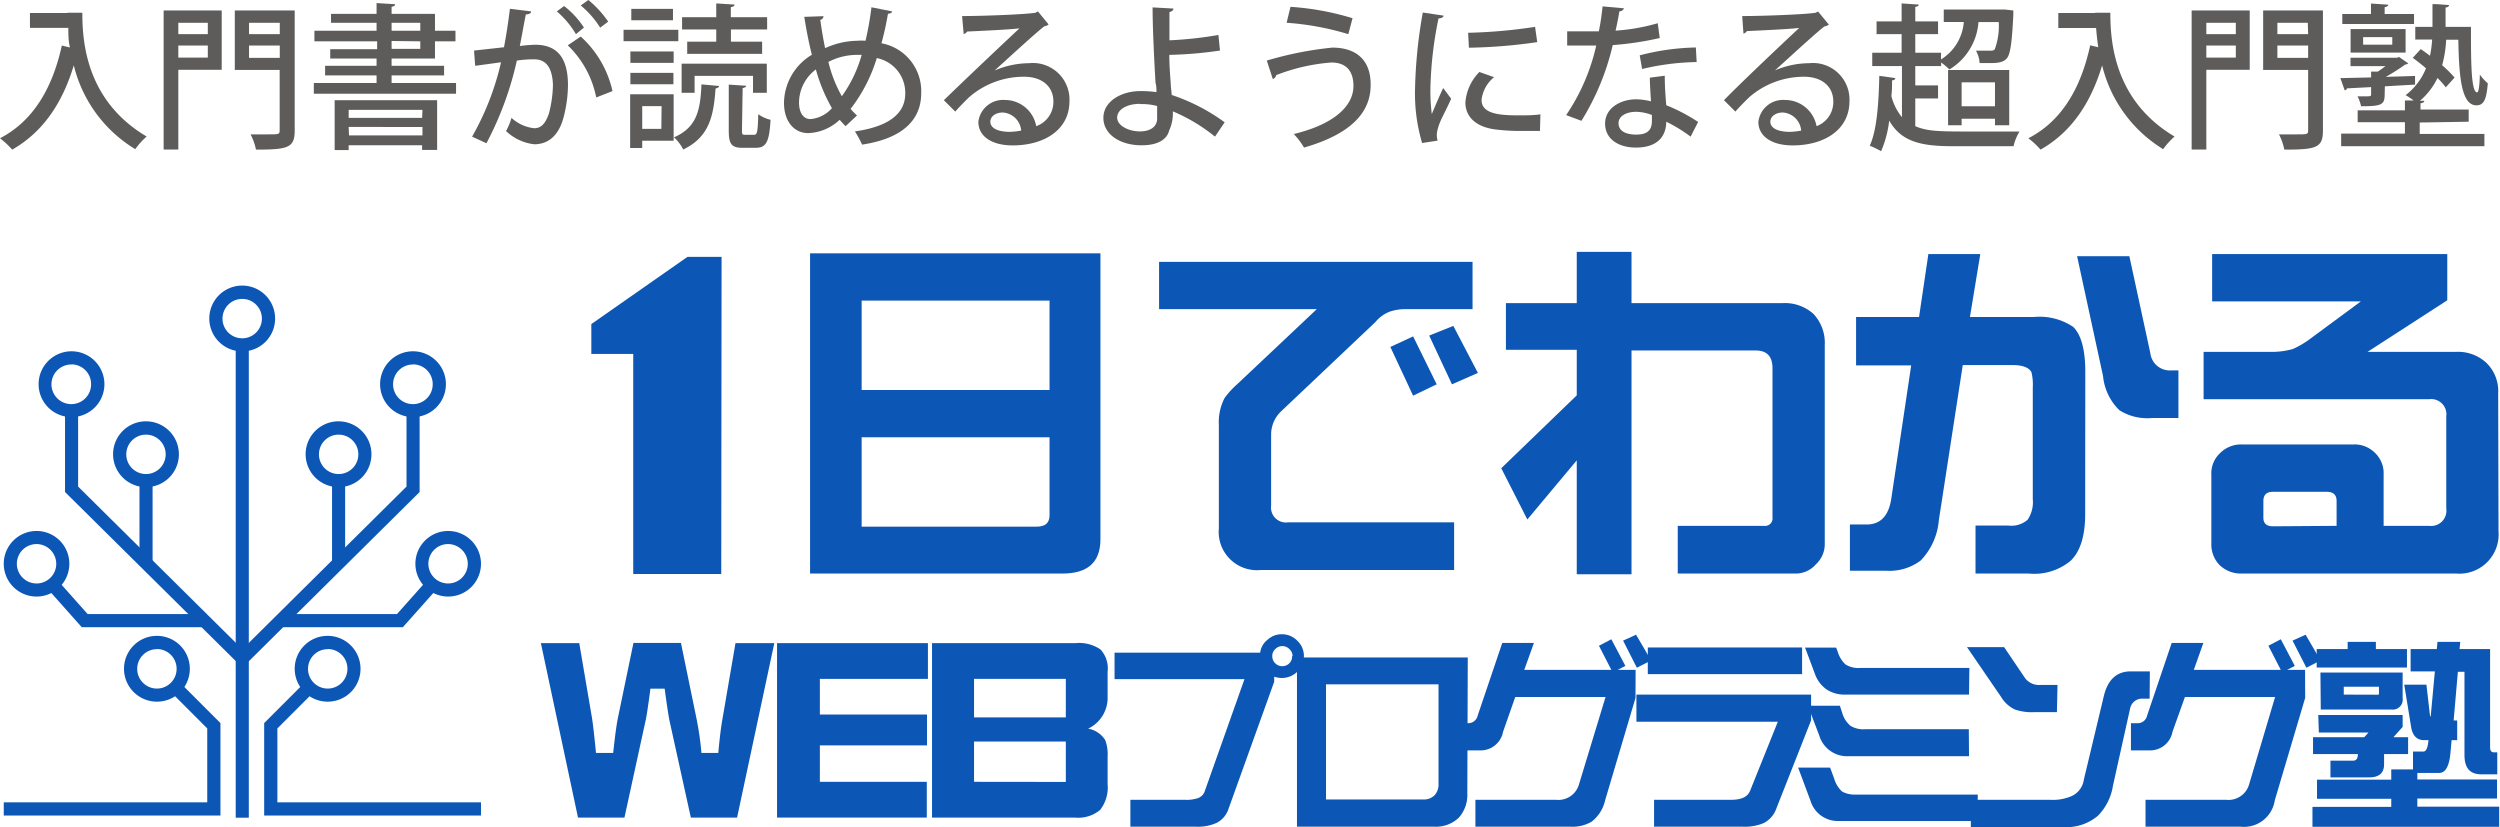
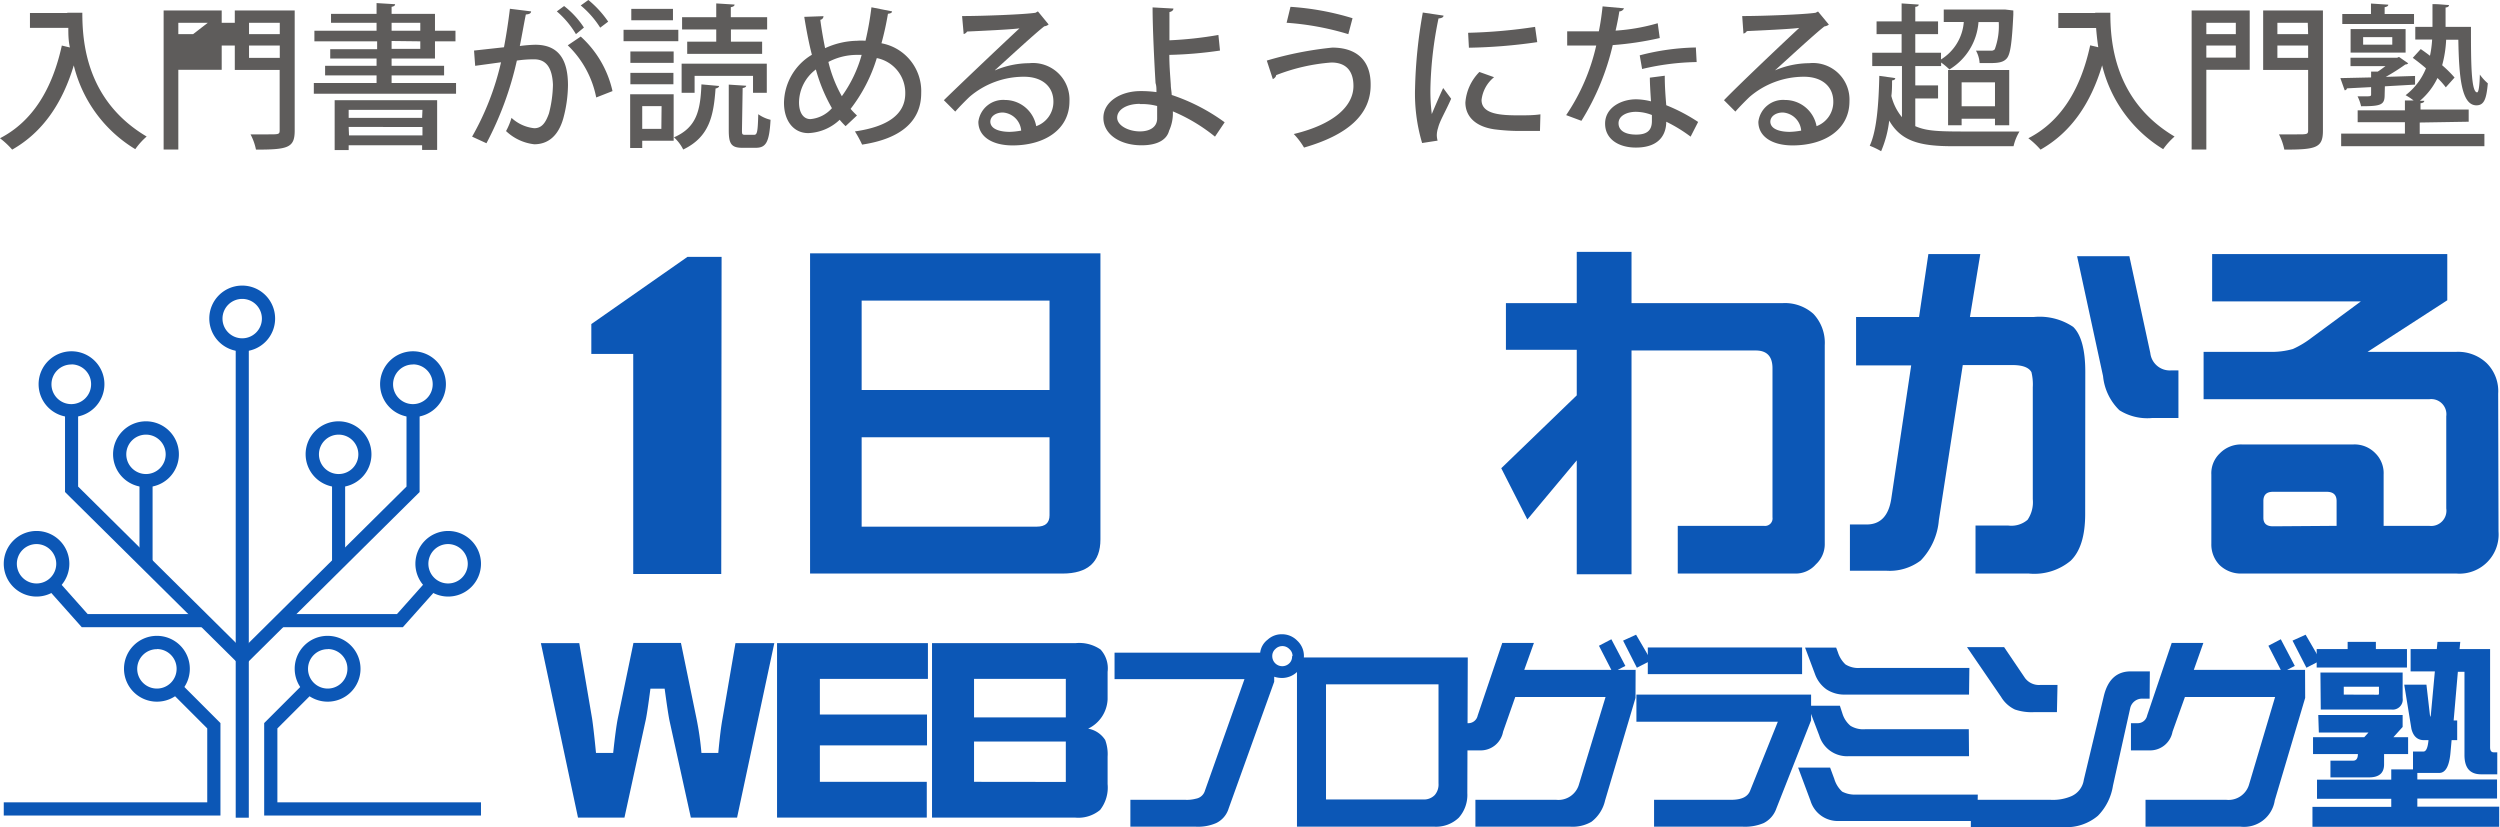
<svg xmlns="http://www.w3.org/2000/svg" id="レイヤー_1" data-name="レイヤー 1" viewBox="0 0 219.55 72.63">
  <defs>
    <style>.cls-1{fill:#0c57b6;}.cls-2{fill:#5e5c5b;}</style>
  </defs>
  <path class="cls-1" d="M28.78,61.62a2.89,2.89,0,1,1,2.88-2.88A2.88,2.88,0,0,1,28.78,61.62Zm0-4.61a1.73,1.73,0,1,0,1.73,1.73A1.72,1.72,0,0,0,28.78,57Z" />
  <polygon class="cls-1" points="42.24 71.62 23.2 71.62 23.2 63.5 26.83 59.87 27.65 60.68 24.36 63.97 24.36 70.46 42.24 70.46 42.24 71.62" />
  <rect class="cls-1" x="20.7" y="30.67" width="1.15" height="41.14" />
  <path class="cls-1" d="M21.28,30.86A2.89,2.89,0,1,1,24.16,28,2.88,2.88,0,0,1,21.28,30.86Zm0-4.61A1.73,1.73,0,1,0,23,28,1.73,1.73,0,0,0,21.28,26.25Z" />
  <polygon class="cls-1" points="21.69 58.23 20.88 57.42 35.7 42.73 35.7 36.05 36.85 36.05 36.85 43.21 21.69 58.23" />
  <rect class="cls-1" x="29.16" y="42.59" width="1.15" height="6.92" />
  <path class="cls-1" d="M36.28,36.63a2.89,2.89,0,1,1,2.88-2.88A2.89,2.89,0,0,1,36.28,36.63Zm0-4.62A1.74,1.74,0,1,0,38,33.75,1.73,1.73,0,0,0,36.28,32Z" />
  <path class="cls-1" d="M29.74,42.78a2.89,2.89,0,1,1,2.88-2.88A2.88,2.88,0,0,1,29.74,42.78Zm0-4.61a1.73,1.73,0,1,0,1.73,1.73A1.73,1.73,0,0,0,29.74,38.17Z" />
  <polygon class="cls-1" points="35.38 55.08 24.63 55.08 24.63 53.93 34.86 53.93 37.77 50.66 38.63 51.43 35.38 55.08" />
  <path class="cls-1" d="M39.35,52.39a2.88,2.88,0,1,1,2.89-2.88A2.88,2.88,0,0,1,39.35,52.39Zm0-4.61a1.73,1.73,0,1,0,1.73,1.73A1.74,1.74,0,0,0,39.35,47.78Z" />
  <polygon class="cls-1" points="20.88 58.23 5.71 43.21 5.71 36.05 6.86 36.05 6.86 42.73 21.69 57.42 20.88 58.23" />
  <rect class="cls-1" x="12.25" y="42.59" width="1.15" height="6.92" />
  <path class="cls-1" d="M6.29,36.63a2.89,2.89,0,1,1,2.88-2.88A2.89,2.89,0,0,1,6.29,36.63Zm0-4.62A1.74,1.74,0,1,0,8,33.75,1.73,1.73,0,0,0,6.29,32Z" />
  <path class="cls-1" d="M12.82,42.78a2.89,2.89,0,1,1,2.89-2.88A2.88,2.88,0,0,1,12.82,42.78Zm0-4.61a1.73,1.73,0,1,0,1.73,1.73A1.73,1.73,0,0,0,12.82,38.17Z" />
  <polygon class="cls-1" points="17.93 55.08 7.18 55.08 3.93 51.43 4.79 50.66 7.7 53.93 17.93 53.93 17.93 55.08" />
  <path class="cls-1" d="M3.21,52.39a2.88,2.88,0,1,1,2.88-2.88A2.88,2.88,0,0,1,3.21,52.39Zm0-4.61a1.73,1.73,0,1,0,1.73,1.73A1.74,1.74,0,0,0,3.21,47.78Z" />
  <path class="cls-1" d="M13.78,61.62a2.89,2.89,0,1,1,2.89-2.88A2.88,2.88,0,0,1,13.78,61.62Zm0-4.61a1.73,1.73,0,1,0,1.73,1.73A1.73,1.73,0,0,0,13.78,57Z" />
  <polygon class="cls-1" points="19.36 71.62 0.33 71.62 0.33 70.46 18.2 70.46 18.2 63.97 14.91 60.68 15.73 59.87 19.36 63.5 19.36 71.62" />
  <path class="cls-1" d="M71.14,22.25h25.5V47.37q0,3-3.34,3H71.14Zm4.53,12h16.5V26.4H75.67Zm15.38,12c.75,0,1.12-.33,1.12-1V38.4H75.67v7.85Z" />
-   <path class="cls-1" d="M129.32,27.15H123.6a4.42,4.42,0,0,0-1.56.22,3.08,3.08,0,0,0-1.25.91l-8.28,7.84a2.82,2.82,0,0,0-.88,2V44.4a1.31,1.31,0,0,0,1.5,1.47H127.7v4.19h-17a3.36,3.36,0,0,1-3.66-3.66V37.31a4.59,4.59,0,0,1,.5-2.35,7.34,7.34,0,0,1,1.1-1.21l7-6.6H101.79V23h27.53Zm-3.15,6.6-2.07,1-2-4.28,2-.93Zm3.62-1-2.28,1-2-4.28,2.12-.85Z" />
  <path class="cls-1" d="M160.25,47.71a2.41,2.41,0,0,1-.78,1.85,2.35,2.35,0,0,1-1.84.81H147.34V46.18h7.57a.66.66,0,0,0,.75-.75V32.34q0-1.56-1.47-1.56H143.28V50.43h-4.81v-10l-4.34,5.19-2.29-4.5,6.63-6.4v-4h-6.22V26.62h6.22v-4.5h4.81v4.5h13.28a3.75,3.75,0,0,1,2.69.94,3.7,3.7,0,0,1,1,2.75Z" />
  <path class="cls-1" d="M183.12,45.15c0,1.92-.43,3.28-1.28,4.1a5,5,0,0,1-3.66,1.12h-4.69V46.15h2.85a2.18,2.18,0,0,0,1.72-.5,2.75,2.75,0,0,0,.46-1.81V34a4.54,4.54,0,0,0-.12-1.32c-.23-.41-.78-.62-1.66-.62h-4.37l-2.1,13.62a5.8,5.8,0,0,1-1.59,3.54,4.54,4.54,0,0,1-3.06.9h-3.16V46.06h1.47q1.81,0,2.16-2.25l1.75-11.72H163V27.84h5.53l.82-5.53h4.56L173,27.84h5.6a5.28,5.28,0,0,1,3.47.87c.7.69,1.06,2,1.06,3.94Zm8.19-8.44H189a4.6,4.6,0,0,1-2.87-.68,4.82,4.82,0,0,1-1.44-3l-2.28-10.53H187L188.84,31a1.72,1.72,0,0,0,1.81,1.53h.66Z" />
  <path class="cls-1" d="M219.42,46.68a3.44,3.44,0,0,1-3.68,3.69H196.86a2.69,2.69,0,0,1-1.94-.75,2.59,2.59,0,0,1-.72-1.87V41.68a2.41,2.41,0,0,1,.75-1.87,2.6,2.6,0,0,1,1.91-.78h9.84a2.54,2.54,0,0,1,1.91.78,2.46,2.46,0,0,1,.72,1.87v4.5h4a1.34,1.34,0,0,0,1.5-1.53V36.56a1.33,1.33,0,0,0-1.5-1.5H193.52V30.9h5.78a6.84,6.84,0,0,0,2.06-.25,8.23,8.23,0,0,0,1.66-1l4.31-3.18H194.27V22.31h20.65v4.06l-7,4.53h7.79a3.64,3.64,0,0,1,2.68,1,3.46,3.46,0,0,1,1,2.66Zm-14.22-.5V44q0-.81-.87-.81h-4.72q-.84,0-.84.81v1.47q0,.75.84.75Z" />
  <path class="cls-1" d="M114.51,57.62a1.93,1.93,0,0,1-1.94,1.92,2.29,2.29,0,0,1-.67-.11v.44l-4,11.13a2.1,2.1,0,0,1-1.09,1.28,4,4,0,0,1-1.79.32H99.27V70.24h4.83a3.06,3.06,0,0,0,.93-.1,1,1,0,0,0,.79-.71l3.47-9.79H97.88V57.32h12.79a1.67,1.67,0,0,1,.65-1.14,1.81,1.81,0,0,1,1.25-.48,1.85,1.85,0,0,1,1.36.57A1.82,1.82,0,0,1,114.51,57.62Zm-1,0a.79.79,0,0,0-.28-.62.84.84,0,0,0-.62-.26A.85.85,0,0,0,112,57a.81.81,0,0,0-.27.62.88.88,0,0,0,1.5.63A.81.81,0,0,0,113.47,57.62Z" />
  <path class="cls-1" d="M128.86,69.66a3,3,0,0,1-.75,2.15,2.88,2.88,0,0,1-2.13.79H113.9V57.74h15Zm-2.53-.86V60.1h-9.88V70.21H125a1.31,1.31,0,0,0,1-.39A1.41,1.41,0,0,0,126.33,68.8Z" />
  <path class="cls-1" d="M143.63,61.29l-2.67,9a3.25,3.25,0,0,1-1.2,1.88,3.3,3.3,0,0,1-1.84.43h-8.35V70.24h7.1a1.88,1.88,0,0,0,2-1.37L141,61.21h-7.93L132,64.26a2,2,0,0,1-2,1.64h-1.66V63.51h.57a.84.84,0,0,0,.86-.67l2.16-6.38h2.78l-.85,2.37h7.65l-1.09-2.12,1.09-.57,1.23,2.34-.68.35h1.58ZM145,58l-1.25.64-1.21-2.38,1.14-.52Z" />
  <path class="cls-1" d="M159.05,63.26,156,71a2.26,2.26,0,0,1-1.11,1.28,4.2,4.2,0,0,1-1.83.32h-7.8V70.24H152c1,0,1.52-.29,1.72-.86l2.41-6H143.71V61h15.34Zm-.79-4.06H144.71V56.86h13.55Z" />
  <path class="cls-1" d="M173.64,72.1H161.48A2.5,2.5,0,0,1,159,70.33l-1.09-2.92h2.81l.37,1a2.46,2.46,0,0,0,.69,1.11,2.41,2.41,0,0,0,1.24.26h10.67ZM172.92,61H162a2.85,2.85,0,0,1-1.6-.46,2.81,2.81,0,0,1-1-1.32l-.88-2.35h2.73l.15.4a2.5,2.5,0,0,0,.67,1.08,2.12,2.12,0,0,0,1.27.31h9.61Zm0,5.41H162.34a2.55,2.55,0,0,1-2.57-1.81l-1-2.62h2.81l.23.71a2.26,2.26,0,0,0,.7,1.05,2.15,2.15,0,0,0,1.29.3h9.1Z" />
  <path class="cls-1" d="M180.64,62.54h-2a4.55,4.55,0,0,1-1.69-.23,2.82,2.82,0,0,1-1.21-1.1l-3-4.38H176l1.84,2.72a1.53,1.53,0,0,0,1.37.6h1.48Zm8.14-1.18h-.55a1.07,1.07,0,0,0-1.16.85L185.56,69a4.83,4.83,0,0,1-1.32,2.64,4.3,4.3,0,0,1-3,1h-8.16V70.24h7a4.11,4.11,0,0,0,1.83-.32A1.85,1.85,0,0,0,183,68.48l1.76-7.36q.52-2.16,2.37-2.16h1.67Z" />
  <path class="cls-1" d="M202.44,61.29l-2.67,9a2.73,2.73,0,0,1-3,2.31h-8.35V70.24h7.1a1.88,1.88,0,0,0,2-1.37l2.28-7.66h-7.92l-1.09,3.05a2,2,0,0,1-2,1.64h-1.65V63.51h.56a.84.84,0,0,0,.86-.67l2.16-6.38h2.78l-.84,2.37h7.64l-1.09-2.12,1.09-.57,1.23,2.34-.68.35h1.58ZM203.79,58l-1.24.64-1.22-2.38,1.15-.52Z" />
  <path class="cls-1" d="M203.59,62.79H211v1.05l-.81.9h1.29v1.48h-2.11v.91q0,1.14-1.32,1.14h-3.39V66.8h2c.27,0,.41-.2.41-.58h-3.94V64.74h4.5l.37-.41h-4.36Zm10.47-6.42h2L216,57h2.68v8.63c0,.3.11.44.33.44h.3V68h-1.41c-1,0-1.47-.57-1.47-1.7V59h-.58l-.37,4.27h.31V65h-.49l-.09,1c-.1,1.26-.43,1.88-1,1.88h-1.92v.57h7v1.68h-7v.71h7.19v1.77h-16.4V70.86H210v-.71h-6.52V68.47H210v-.9h1.91V66h.92c.23,0,.38-.33.44-1h-.39c-.58,0-.95-.34-1.11-1l-.63-3.87h1.95l.3,2.62a.65.65,0,0,0,.07.21l.37-4h-2.13V57H214Zm-7.89,0h2.48V57h2.73v1.62h-7.93V57h2.72Zm-2.39,2.69H211v2.25a.88.88,0,0,1-1,1h-6.19Zm5,1.95c.09,0,.14,0,.14-.1v-.6h-3.09V61Z" />
  <path class="cls-2" d="M5.91,1.12H7.23c0,2.54.33,7.72,5.65,10.87a6.13,6.13,0,0,0-1,1.11A11.89,11.89,0,0,1,6.48,5.74c-1,3.33-2.73,5.88-5.41,7.4a7.43,7.43,0,0,0-1.07-1C2.89,10.65,4.6,7.78,5.43,4l.71.17C6,3.54,6,3,6,2.45H2.63V1.14H5.91Z" />
-   <path class="cls-2" d="M19.47.92V6.13H15.66v7H14.37V.92ZM18.25,2H15.66V3h2.59ZM15.66,5.06h2.59V4H15.66ZM25.88.92V11.47c0,1.51-.59,1.67-3.4,1.67A4.84,4.84,0,0,0,22,11.8c.55,0,1.12,0,1.56,0,.92,0,1,0,1-.36V6.14H20.62V.92ZM24.57,2h-2.7V3h2.7Zm-2.7,3.08h2.7V4h-2.7Z" />
+   <path class="cls-2" d="M19.47.92V6.13H15.66v7H14.37V.92ZM18.25,2H15.66V3h2.59Zh2.59V4H15.66ZM25.88.92V11.47c0,1.51-.59,1.67-3.4,1.67A4.84,4.84,0,0,0,22,11.8c.55,0,1.12,0,1.56,0,.92,0,1,0,1-.36V6.14H20.62V.92ZM24.57,2h-2.7V3h2.7Zm-2.7,3.08h2.7V4h-2.7Z" />
  <path class="cls-2" d="M34.39,7.29h5.66v.94H27.56V7.29h5.51V6.62H28.55V5.78h4.52V5.14H29V4.32h4.12V3.63H27.61V2.7h5.46V2h-4V1.22h4V.27l1.63.1c0,.12-.09.19-.31.23v.62H38.2V2.7H40v.93H38.2V5.14H34.39v.64H39v.84H34.39Zm-5,5.89V8.8h9v4.37H37.07v-.41H30.62v.42Zm7.71-3.53H30.62v.7h6.45Zm-6.45,2.24h6.45v-.74H30.62ZM34.39,2V2.7h2.52V2Zm0,1.6v.69h2.52V3.63Z" />
  <path class="cls-2" d="M46.64,1c0,.19-.21.26-.46.27-.15.71-.37,2-.53,2.77A12.48,12.48,0,0,1,47,3.93c2.18,0,2.88,1.47,2.88,3.57a11.57,11.57,0,0,1-.41,2.89c-.43,1.53-1.33,2.28-2.55,2.28a4.29,4.29,0,0,1-2.48-1.16,5.66,5.66,0,0,0,.48-1.16,3.46,3.46,0,0,0,2,.91c.66,0,1-.48,1.29-1.3a10.73,10.73,0,0,0,.35-2.52C48.5,6,48,5.19,46.87,5.21a10,10,0,0,0-1.48.11,28.91,28.91,0,0,1-2.67,7.26L41.46,12A23.92,23.92,0,0,0,44,5.47l-2.27.31-.1-1.34,2.63-.29c.19-1,.38-2.2.52-3.38Zm3.94,2A8,8,0,0,0,48.9,1l.64-.47a7.67,7.67,0,0,1,1.74,1.89Zm1.78,5.56a8.65,8.65,0,0,0-2.5-4.58L51,3.21A9.14,9.14,0,0,1,53.79,8Zm.35-6.13A8.21,8.21,0,0,0,51,.48L51.67,0a9,9,0,0,1,1.74,1.9Z" />
  <path class="cls-2" d="M59.57,2.62v1H54.76v-1Zm-.41,5.66v4.08H56.4V13H55.34V8.28Zm0-3.76v1H55.36v-1ZM55.36,7.4v-1h3.78v1ZM59.1.78v1H55.44v-1Zm-1,8.54H56.4v2h1.68Zm5.05-1.77c0,.1-.12.19-.31.22-.17,2.4-.54,4.26-2.84,5.36a3.65,3.65,0,0,0-.81-1.07c2-.87,2.32-2.37,2.41-4.65ZM61,6.66V8.15H59.86V5.59h7.48V8.15H66.13V6.66Zm1.9-3V2.59h-3V1.51h3V.3l1.61.1c0,.11-.1.19-.33.23v.88h3.19V2.59H64.19V3.66h2.74V4.73H60.35V3.66Zm2.26,7.75c0,.37,0,.43.29.43h.77c.27,0,.33-.23.37-1.81a3.12,3.12,0,0,0,1.08.49c-.11,2-.41,2.46-1.31,2.46h-1.1C64.2,13,64,12.61,64,11.43v-4l1.53.1c0,.09-.1.17-.31.2Z" />
  <path class="cls-2" d="M78.34,1c0,.14-.18.19-.36.21a26.09,26.09,0,0,1-.57,2.59A4.27,4.27,0,0,1,80.9,8.18c0,2.44-1.75,4-5.19,4.52a9.85,9.85,0,0,0-.63-1.16c2.81-.4,4.42-1.46,4.42-3.33A3.11,3.11,0,0,0,77,5.1a13.82,13.82,0,0,1-2.3,4.46,6.2,6.2,0,0,0,.56.58l-1,.94a7.15,7.15,0,0,1-.52-.56,4.25,4.25,0,0,1-2.75,1.17c-1.32,0-2.14-1.1-2.14-2.66A5,5,0,0,1,71.3,4.81c-.26-1-.48-2.15-.67-3.33l1.69-.06a.33.33,0,0,1-.28.32c.11.86.26,1.69.42,2.49a7,7,0,0,1,2.81-.65,4.57,4.57,0,0,1,.74,0A27,27,0,0,0,76.53.64ZM73.06,9.5a14.62,14.62,0,0,1-1.41-3.4A3.67,3.67,0,0,0,70.17,9c0,.86.36,1.46,1,1.46A2.85,2.85,0,0,0,73.06,9.5Zm.87-1.05a11.37,11.37,0,0,0,1.74-3.63H75.2a5.39,5.39,0,0,0-2.45.62A11.6,11.6,0,0,0,73.93,8.45Z" />
  <path class="cls-2" d="M87.38,6.18a7.72,7.72,0,0,1,3-.63,3.21,3.21,0,0,1,3.54,3.34c0,2.48-2.17,3.88-5,3.88-1.78,0-3-.77-3-2.07a2.19,2.19,0,0,1,2.35-1.92A2.79,2.79,0,0,1,91,11.08a2.26,2.26,0,0,0,1.51-2.16c0-1.33-1-2.18-2.57-2.18A7.31,7.31,0,0,0,85.15,8.5c-.36.34-.91.9-1.26,1.3l-1-1C84,7.71,87.68,4.21,89.53,2.49c-.72.1-3.29.22-4.6.28a.47.47,0,0,1-.3.22l-.14-1.58c1.81,0,5.51-.14,6.45-.29L91.15,1l.94,1.15a.73.73,0,0,1-.38.16c-.83.64-3.22,2.85-4.33,3.85Zm1.3,5.4a6.77,6.77,0,0,0,1-.11,1.73,1.73,0,0,0-1.62-1.59c-.57,0-1.09.31-1.09.82C87,11.4,87.94,11.58,88.68,11.58Z" />
  <path class="cls-2" d="M106.7,12A15.16,15.16,0,0,0,103,9.78a3.67,3.67,0,0,1-.33,1.7c-.18.71-.9,1.28-2.42,1.28-1.84,0-3.32-.92-3.35-2.37S98.42,8,100.15,8a9.71,9.71,0,0,1,1.41.09c0-.29,0-.55-.08-.79-.11-1.81-.26-4.87-.26-6.65l1.83.1c0,.13-.11.26-.35.31V3.54A33.33,33.33,0,0,0,107,3.07l.14,1.37a35.34,35.34,0,0,1-4.45.38c0,1,.08,1.85.13,2.63,0,.28.07.59.08.89a16.93,16.93,0,0,1,4.65,2.4Zm-6.59-2.88c-1.17,0-2,.51-2,1.21s1,1.21,2,1.21c.88,0,1.51-.39,1.51-1.13,0-.4,0-.78,0-1.1A5.25,5.25,0,0,0,100.11,9.14Z" />
  <path class="cls-2" d="M111.25,5.32A31,31,0,0,1,117,4.18c2,0,3.4,1,3.37,3.3,0,2.58-2,4.37-5.85,5.48a6.43,6.43,0,0,0-.9-1.19c3.56-.86,5.24-2.47,5.24-4.22,0-1.22-.56-2.06-1.94-2.06a16.66,16.66,0,0,0-4.85,1.11c0,.13-.14.28-.29.35ZM113.33.6a23.86,23.86,0,0,1,5.45,1L118.41,3a24.35,24.35,0,0,0-5.42-1Z" />
  <path class="cls-2" d="M126.77,1.37c0,.15-.17.23-.44.25a33.49,33.49,0,0,0-.71,6.08,16.48,16.48,0,0,0,.12,2.32c.22-.54.78-1.83,1-2.29l.7.94c-.51,1.17-1,1.94-1.15,2.57a2.15,2.15,0,0,0-.11.64,1.91,1.91,0,0,0,.07.47l-1.36.21a15.24,15.24,0,0,1-.62-4.8,42.71,42.71,0,0,1,.68-6.66Zm8.47,10.13c-.48,0-1,0-1.5,0a17.69,17.69,0,0,1-2.48-.14c-1.79-.25-2.57-1.22-2.57-2.36a4.27,4.27,0,0,1,1.23-2.68l1.29.46a3,3,0,0,0-1.1,2c0,1.27,1.72,1.35,3.29,1.35.62,0,1.29,0,1.88-.09Zm-6.31-8.62a46.14,46.14,0,0,0,5.88-.52L135,3.7a46,46,0,0,1-6,.49Z" />
  <path class="cls-2" d="M142.62.73a.45.45,0,0,1-.41.27c-.08.53-.22,1.22-.33,1.69a17.18,17.18,0,0,0,3.7-.65l.18,1.3a27.6,27.6,0,0,1-4.13.62,21.89,21.89,0,0,1-2.75,6.65l-1.34-.5A17.83,17.83,0,0,0,140.18,4h-2.55V2.75h2.78c.14-.67.25-1.44.33-2.19Zm3.58,5.92c0,.95.06,1.72.13,2.59a15.41,15.41,0,0,1,2.8,1.47L148.47,12a13,13,0,0,0-2.14-1.31c0,.76-.3,2.27-2.67,2.27-1.49,0-2.71-.73-2.7-2.12s1.41-2.12,2.73-2.12a5.71,5.71,0,0,1,1.3.18c-.05-.77-.1-1.55-.1-2.08Zm-1.13,3.45a3.93,3.93,0,0,0-1.41-.28c-.74,0-1.52.32-1.52,1s.63,1,1.55,1,1.38-.34,1.38-1.19ZM149,5.45a22,22,0,0,0-4.79.61L144,4.86a20.84,20.84,0,0,1,4.93-.69Z" />
  <path class="cls-2" d="M155.88,6.18a7.72,7.72,0,0,1,3-.63,3.21,3.21,0,0,1,3.54,3.34c0,2.48-2.17,3.88-5,3.88-1.78,0-3-.77-3-2.07a2.18,2.18,0,0,1,2.34-1.92,2.81,2.81,0,0,1,2.77,2.3A2.26,2.26,0,0,0,161,8.92c0-1.33-1-2.18-2.57-2.18a7.31,7.31,0,0,0-4.77,1.76c-.36.34-.91.9-1.26,1.3l-1-1c1.08-1.13,4.76-4.63,6.61-6.35-.72.1-3.28.22-4.6.28a.47.47,0,0,1-.3.22L153,1.41c1.81,0,5.51-.14,6.45-.29l.21-.11.95,1.15a.81.81,0,0,1-.39.16c-.83.64-3.22,2.85-4.33,3.85Zm1.3,5.4a6.63,6.63,0,0,0,1-.11,1.73,1.73,0,0,0-1.62-1.59c-.57,0-1.09.31-1.09.82C155.5,11.4,156.44,11.58,157.18,11.58Z" />
  <path class="cls-2" d="M168.2,8.65v2.43c1.08.47,2.15.47,5.15.47,1.49,0,3.34,0,4,0a4.36,4.36,0,0,0-.52,1.29h-5.36c-2.85,0-4.52-.43-5.56-2.25a9.59,9.59,0,0,1-.71,2.69,6.86,6.86,0,0,0-1-.48c.62-1.32.79-3.73.84-6.14l1.4.2c0,.13-.11.18-.28.2,0,.45,0,.91-.06,1.37a4.7,4.7,0,0,0,.93,1.86V5.8h-2.61V4.63H167V3H164.8V1.88H167V.3l1.5.1c0,.11-.09.18-.3.2V1.88h2V3h-2V4.63h2.26v.59a4.24,4.24,0,0,0,2-3.29h-1.76V.84h5.15l.27,0,.69.08c0,.11,0,.25,0,.37-.12,2.48-.26,3.45-.56,3.82s-.78.43-1.52.43c-.26,0-.57,0-.88,0a2.54,2.54,0,0,0-.32-1.09c.58,0,.74,0,1.32,0a.4.4,0,0,0,.33-.12,5.91,5.91,0,0,0,.35-2.39h-1.78A5.31,5.31,0,0,1,171.2,6.1a6.32,6.32,0,0,0-.73-.61V5.8H168.2V7.5h2V8.65ZM176.45,11H175.2v-.57h-2.93V11h-1.19V6.15h5.37Zm-4.18-1.67h2.93V7.23h-2.93Z" />
  <path class="cls-2" d="M184,1.12h1.33c0,2.54.33,7.72,5.64,10.87a6.5,6.5,0,0,0-1,1.11,11.89,11.89,0,0,1-5.36-7.36c-1,3.33-2.72,5.88-5.41,7.4a7.43,7.43,0,0,0-1.07-1c2.89-1.48,4.61-4.35,5.43-8.16l.71.17c-.09-.6-.15-1.17-.19-1.69h-3.32V1.14H184Z" />
  <path class="cls-2" d="M197.57.92V6.13h-3.81v7h-1.29V.92ZM196.35,2h-2.59V3h2.59Zm-2.59,3.06h2.59V4h-2.59ZM204,.92V11.47c0,1.51-.58,1.67-3.39,1.67a5.22,5.22,0,0,0-.47-1.34c.55,0,1.12,0,1.56,0,.92,0,1,0,1-.36V6.14h-3.95V.92ZM202.67,2H200V3h2.7ZM200,5.08h2.7V4H200Z" />
  <path class="cls-2" d="M209.42,8.33c0,.88-.31,1-2.07,1a3.76,3.76,0,0,0-.31-.87l.63,0c.5,0,.56,0,.56-.17V7.65l-2.12.11a.21.21,0,0,1-.2.17l-.38-1.07,2.7-.06V6.29l.58,0c.23-.14.46-.32.68-.48h-3.07V5.07h4.1l.16-.07.81.56a.31.31,0,0,1-.25.1,18.42,18.42,0,0,1-1.72,1.09l2.57-.08,0,.76-2.65.15Zm3.08,2.43v1h5.68v1.08H205.6V11.73h5.6v-1h-4.15V9.69h4.15V8.82l.76,0a5.55,5.55,0,0,0-.7-.46A5.63,5.63,0,0,0,213.05,6c-.38-.33-.79-.65-1.16-.92l.7-.77c.26.18.53.37.81.59a9.22,9.22,0,0,0,.19-1.43h-1.48V2.36h1.51v-2c.65,0,1.06.07,1.45.08,0,.13-.1.2-.3.22V2.36H217c0,2.94,0,5.75.54,5.75.15,0,.22-.7.24-1.56a4.37,4.37,0,0,0,.7.77c-.12,1.34-.31,1.93-1,1.93-1.34,0-1.53-2.59-1.59-5.76h-1.07a10.1,10.1,0,0,1-.35,2.24,10.14,10.14,0,0,1,1.09,1.08l-.77.86a7,7,0,0,0-.73-.82,6.05,6.05,0,0,1-1.54,2l.38,0c0,.11-.09.19-.33.22v.55h4.23v1.07ZM212,1.23v.88h-6.3V1.23h2.52V.31l1.52.1c0,.11-.1.18-.32.22v.6Zm-.74,3.39h-4.83V2.55h4.83Zm-3.73-1.36v.66h2.56V3.26Z" />
  <path class="cls-1" d="M68,56.48,64.73,71.8H60.67l-1.85-8.4c-.09-.39-.24-1.36-.45-2.92H57.12c-.2,1.54-.35,2.52-.45,2.92l-1.83,8.4H50.76L47.5,56.48h3.37L52,63.12c.08.54.2,1.55.34,3h1.51c.15-1.43.29-2.44.4-3l1.38-6.66h4.17l1.37,6.66a26.36,26.36,0,0,1,.43,3h1.48c.12-1.29.24-2.3.37-3l1.14-6.64Z" />
  <path class="cls-1" d="M81.49,59.62H72v3.13h9.41v2.71H72v3.2h9.39V71.8H68.24V56.48H81.49Z" />
  <path class="cls-1" d="M97.27,68.86a3.19,3.19,0,0,1-.66,2.27,3,3,0,0,1-2.21.67H81.85V56.48H94.46a3.3,3.3,0,0,1,2.19.56A2.45,2.45,0,0,1,97.27,59v2.41a3,3,0,0,1-1.71,2.58,2.24,2.24,0,0,1,1.5,1,3.58,3.58,0,0,1,.21,1.46ZM93.6,63V59.62H85.54V63Zm0,5.67V65.12H85.54v3.54Z" />
  <path class="cls-1" d="M63.34,50.41H55.61V31.08H51.93V28.46l8.44-5.9h3Z" />
</svg>